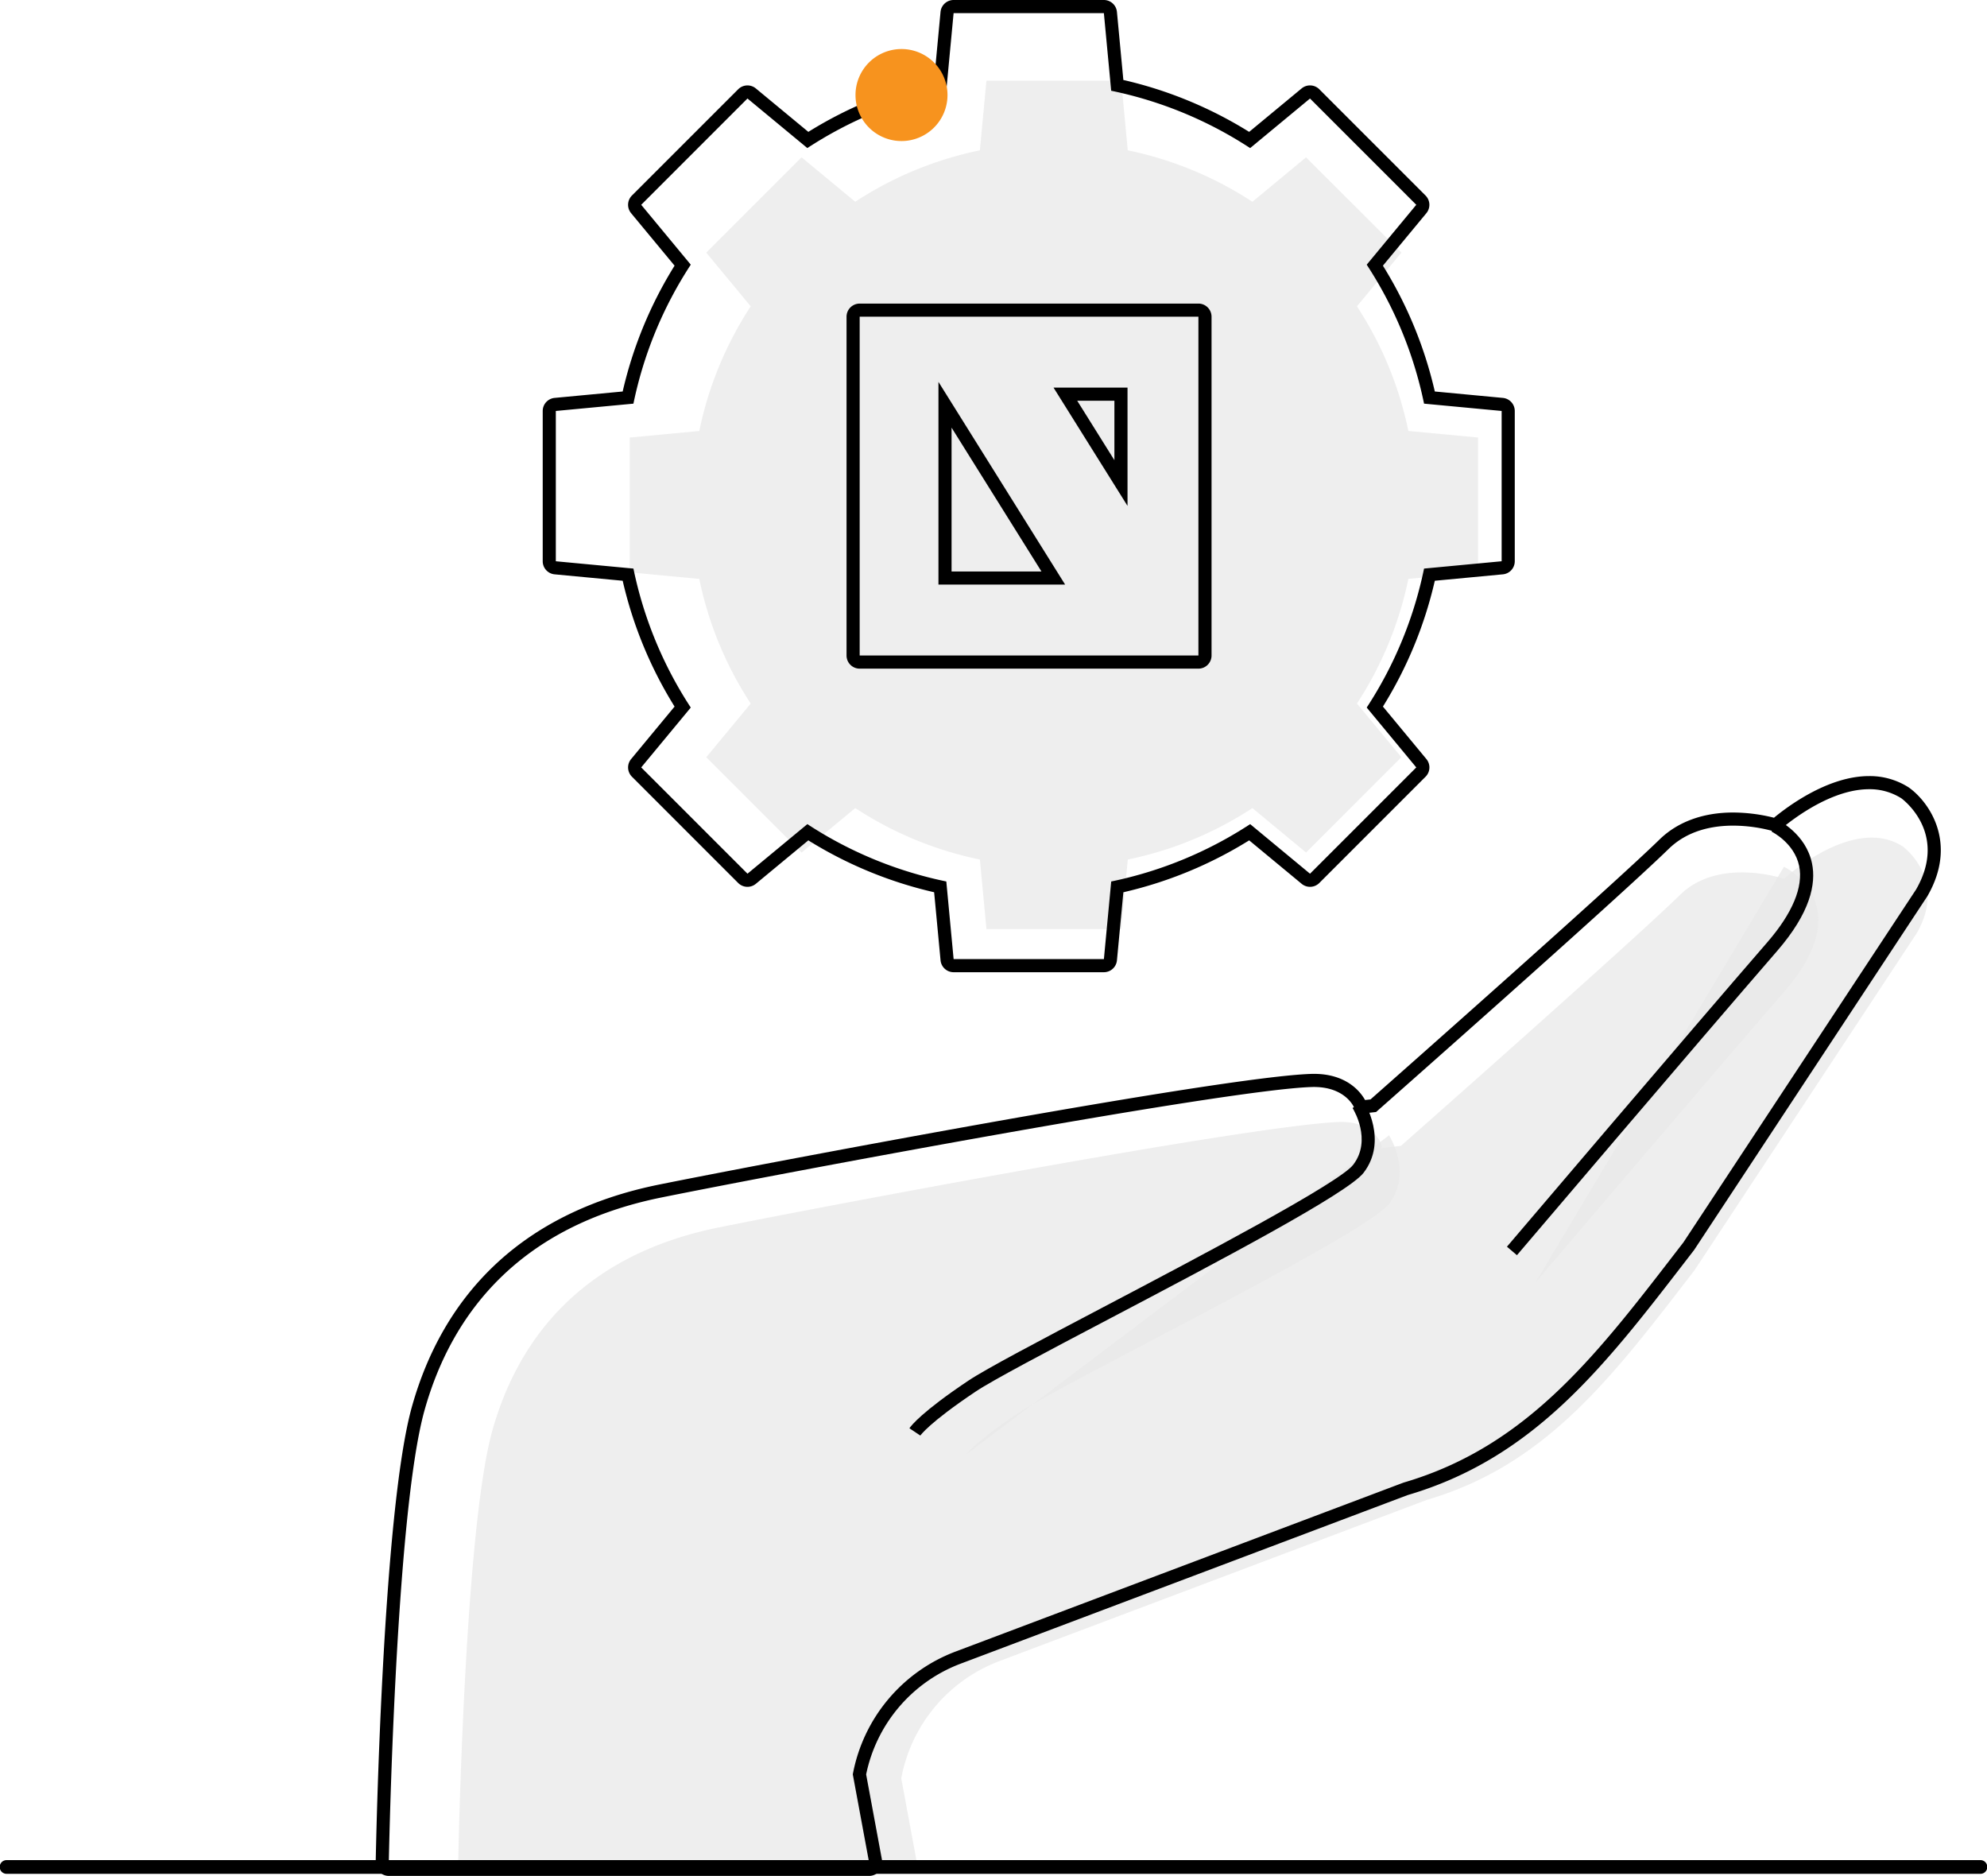
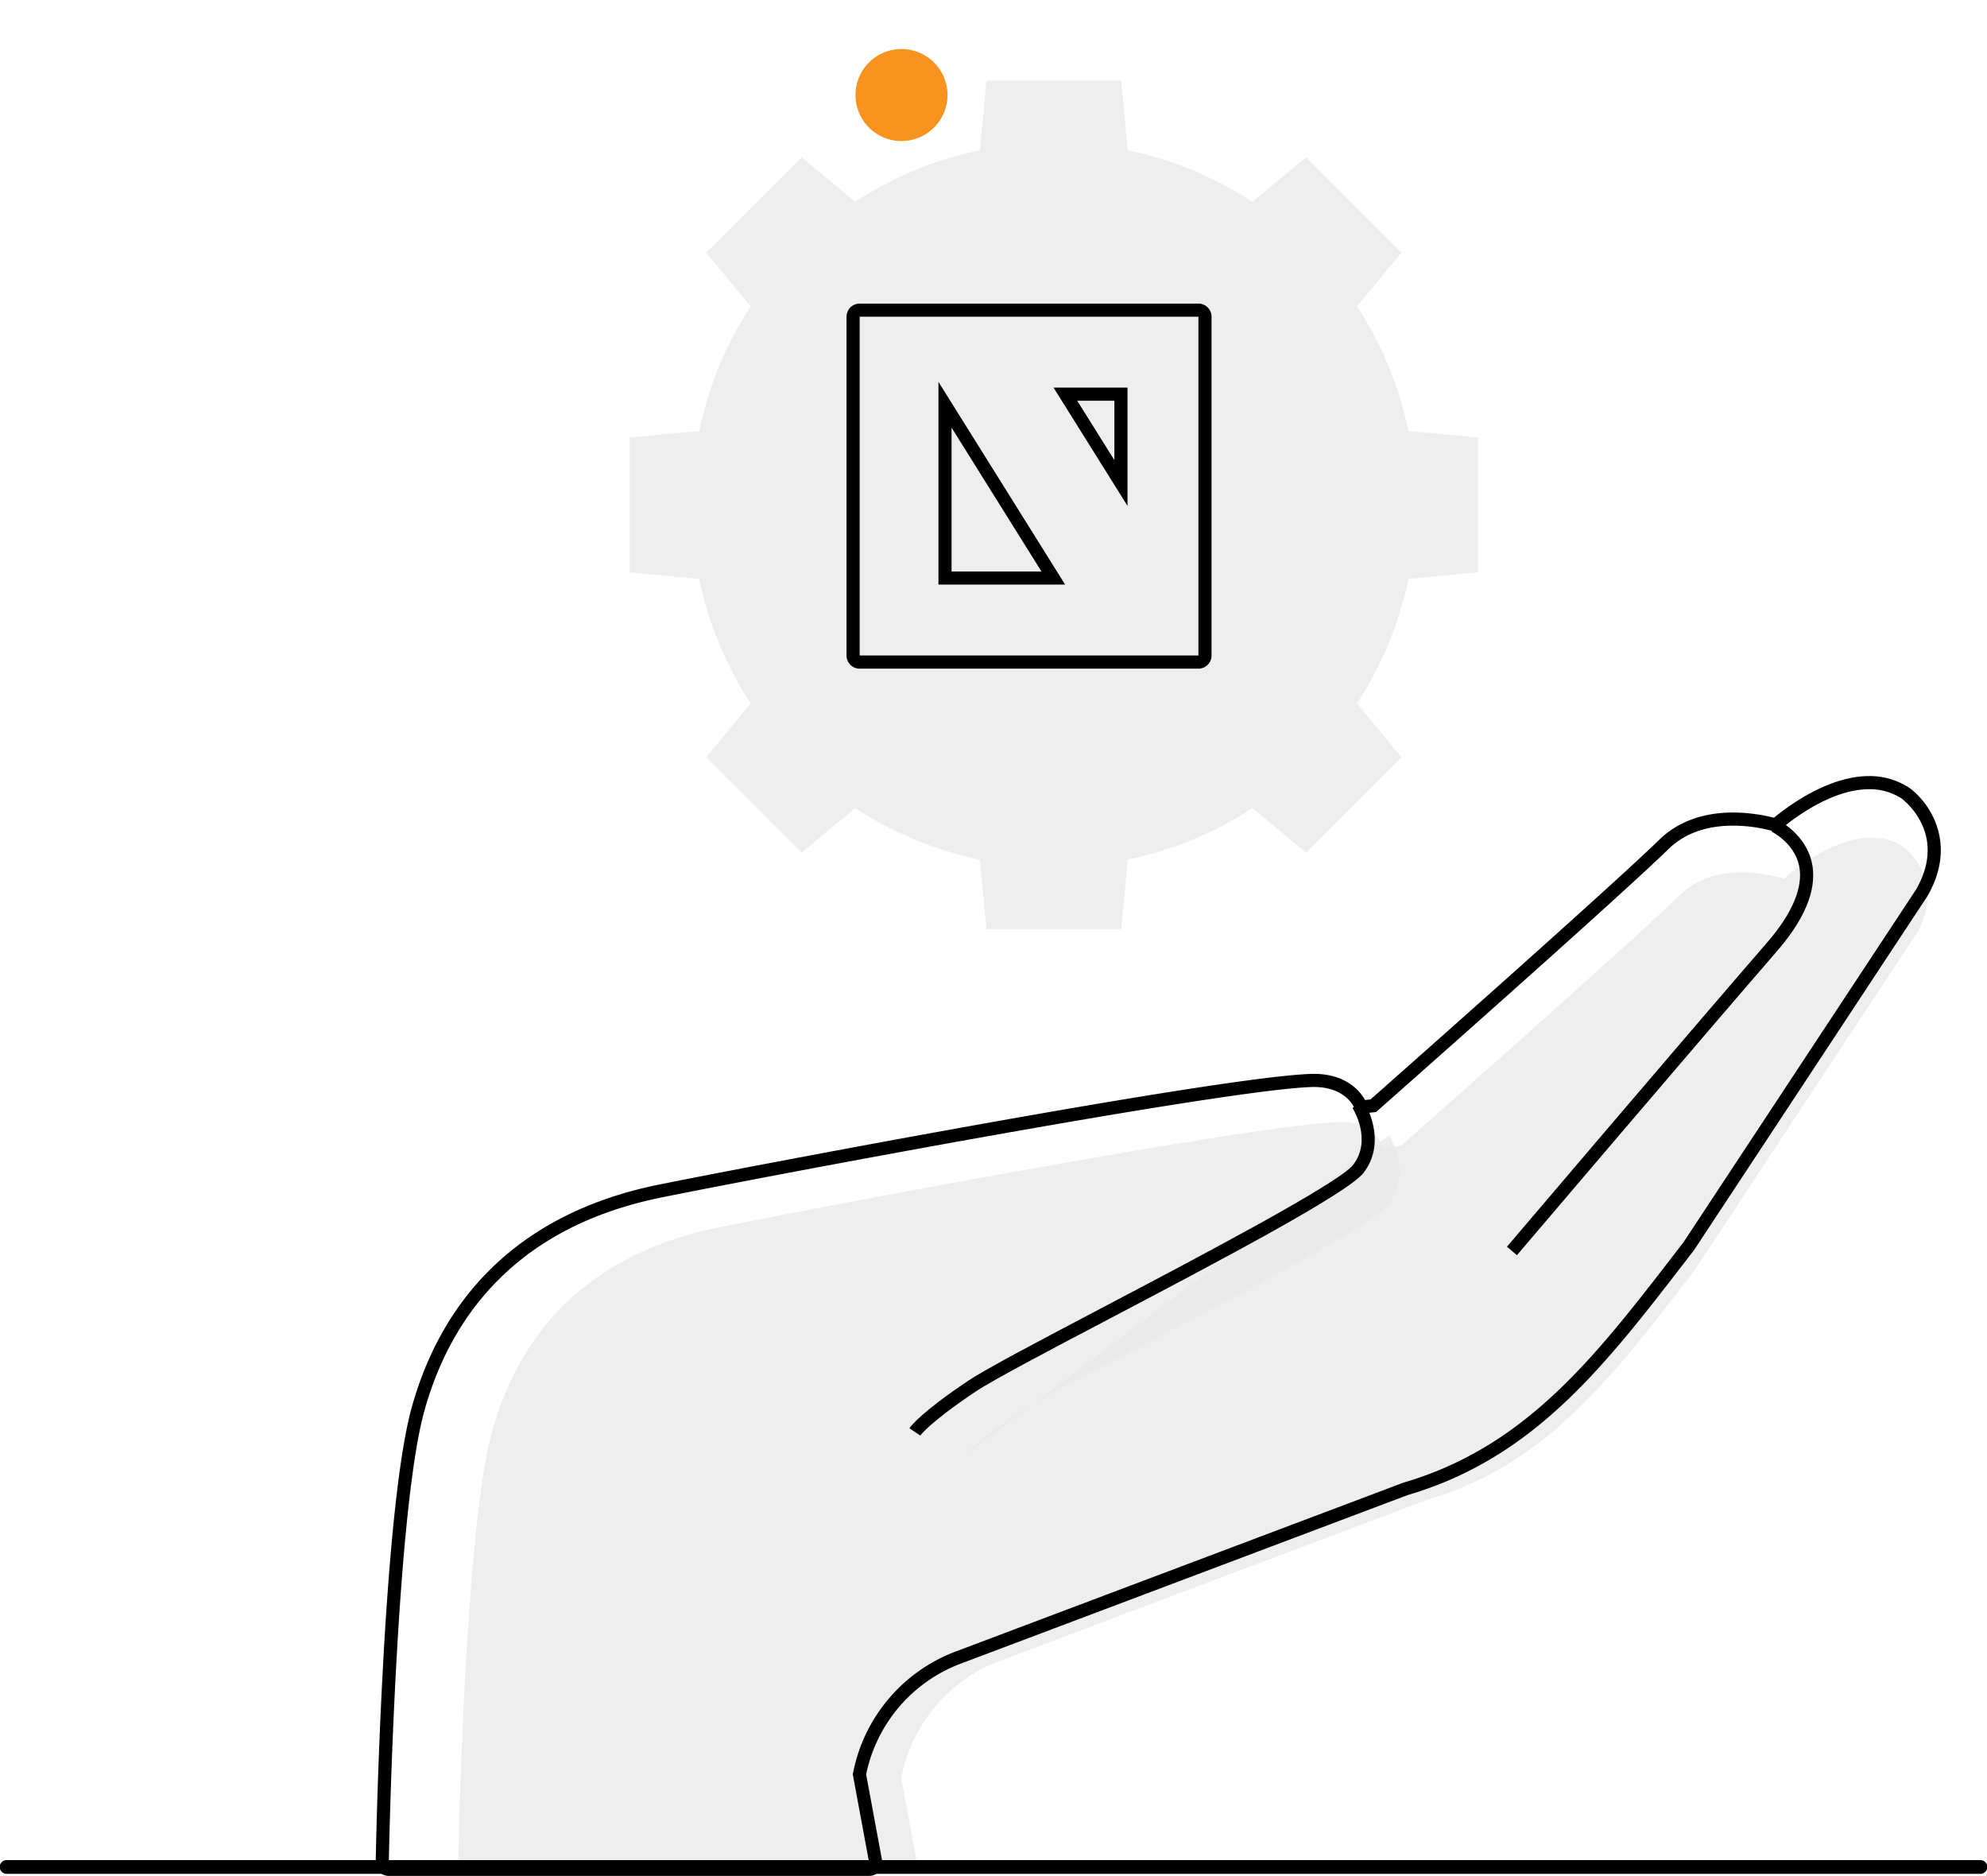
<svg xmlns="http://www.w3.org/2000/svg" id="advantage_with_nitsan_-_agencies" data-name="advantage with nitsan - agencies" width="453.949" height="428.506" viewBox="0 0 453.949 428.506">
  <defs>
    <clipPath id="clip-path">
      <rect id="Rectangle_192" data-name="Rectangle 192" width="453.949" height="428.506" fill="none" />
    </clipPath>
    <clipPath id="clip-path-3">
      <rect id="Rectangle_187" data-name="Rectangle 187" width="335.715" height="234.173" fill="none" />
    </clipPath>
    <clipPath id="clip-path-4">
      <rect id="Rectangle_188" data-name="Rectangle 188" width="64.634" height="94.981" fill="none" />
    </clipPath>
    <clipPath id="clip-path-5">
      <rect id="Rectangle_189" data-name="Rectangle 189" width="99.139" height="72.985" fill="none" />
    </clipPath>
    <clipPath id="clip-path-6">
      <rect id="Rectangle_190" data-name="Rectangle 190" width="193.793" height="193.794" fill="none" />
    </clipPath>
  </defs>
  <g id="Group_220" data-name="Group 220" clip-path="url(#clip-path)">
    <g id="Group_219" data-name="Group 219">
      <g id="Group_218" data-name="Group 218" clip-path="url(#clip-path)">
        <g id="Group_208" data-name="Group 208" transform="translate(104.682 191.336)" opacity="0.78">
          <g id="Group_207" data-name="Group 207">
            <g id="Group_206" data-name="Group 206" clip-path="url(#clip-path-3)">
              <path id="Path_277" data-name="Path 277" d="M442.764,222.124,392,299.107c-18.25,23.643-33.472,44.336-61.08,52.412l-97.713,36.848a35.572,35.572,0,0,0-22.421,26.787l3.573,19.286H109.568s1.381-75.856,7.8-98.726c6.008-21.423,20.97-40.185,51.7-46.4,25.551-5.167,122.9-23.476,141.783-24.087,8.035-.26,10.013,5.319,9.649,5.945l4.445-.495s52.364-46.207,63.833-57.391c8.869-8.648,23.669-3.619,23.669-3.619s15.8-14.584,27.09-7.422c0,0,10.394,7.421,3.231,19.879" transform="translate(-109.568 -200.266)" fill="#e9e9e9" />
            </g>
          </g>
        </g>
        <g id="Group_211" data-name="Group 211" transform="translate(350.785 197.999)" opacity="0.78">
          <g id="Group_210" data-name="Group 210">
            <g id="Group_209" data-name="Group 209" clip-path="url(#clip-path-4)">
-               <path id="Path_278" data-name="Path 278" d="M423.93,207.24s17.688,8.21,0,28.614-56.772,66.366-56.772,66.366" transform="translate(-367.158 -207.24)" fill="#e9e9e9" />
-             </g>
+               </g>
          </g>
        </g>
        <g id="Group_214" data-name="Group 214" transform="translate(220.634 259.334)" opacity="0.78">
          <g id="Group_213" data-name="Group 213">
            <g id="Group_212" data-name="Group 212" clip-path="url(#clip-path-5)">
              <path id="Path_279" data-name="Path 279" d="M327.637,271.438s5.474,8.515,0,15.661-74.465,40.919-84.674,47.753-12.032,9.571-12.032,9.571" transform="translate(-230.932 -271.438)" fill="#e9e9e9" />
            </g>
          </g>
        </g>
        <g id="Group_217" data-name="Group 217" transform="translate(143.861 18.443)" opacity="0.78">
          <g id="Group_216" data-name="Group 216">
            <g id="Group_215" data-name="Group 215" clip-path="url(#clip-path-6)">
              <path id="Path_280" data-name="Path 280" d="M178.225,70.837a82.263,82.263,0,0,0-11.75,28.472l-15.9,1.5V131.6l15.9,1.5a82.22,82.22,0,0,0,11.749,28.471l-10.154,12.266L189.843,195.6l12.266-10.154A82.242,82.242,0,0,0,230.58,197.2l1.5,15.9,30.79,0,1.5-15.9a82.271,82.271,0,0,0,28.472-11.75L305.1,195.6l21.773-21.772-10.153-12.266a82.27,82.27,0,0,0,11.747-28.47l15.9-1.5,0-30.789-15.9-1.5a82.263,82.263,0,0,0-11.751-28.469l10.155-12.266L305.1,36.8,292.836,46.954A82.248,82.248,0,0,0,264.366,35.2l-1.5-15.9-30.79,0-1.5,15.9a82.267,82.267,0,0,0-28.47,11.749L189.844,36.8,168.071,58.571Z" transform="translate(-150.576 -19.304)" fill="#e9e9e9" />
            </g>
          </g>
        </g>
-         <path id="Path_281" data-name="Path 281" d="M257.978,3l1.671,17.729a91.7,91.7,0,0,1,31.746,13.1l13.676-11.323,24.277,24.276L318.025,60.459a91.73,91.73,0,0,1,13.1,31.745l17.728,1.67,0,34.332-17.727,1.671a91.728,91.728,0,0,1-13.1,31.746L329.35,175.3l-24.278,24.278L291.4,188.254a91.736,91.736,0,0,1-31.746,13.1l-1.671,17.727-34.333,0-1.669-17.729a91.7,91.7,0,0,1-31.746-13.1l-13.677,11.323L152.277,175.3,163.6,161.623a91.662,91.662,0,0,1-13.1-31.746l-17.731-1.67V93.875L150.5,92.205a91.751,91.751,0,0,1,13.1-31.747L152.277,46.782,176.554,22.5l13.677,11.323a91.692,91.692,0,0,1,31.745-13.1L223.646,3Zm0-3h0L223.646,0a3,3,0,0,0-2.984,2.716L219.2,18.268a94.323,94.323,0,0,0-28.74,11.856L178.465,20.2a3,3,0,0,0-4.03.189L150.157,44.662a3,3,0,0,0-.19,4.03L159.9,60.686a94.348,94.348,0,0,0-11.857,28.742l-15.551,1.464a3,3,0,0,0-2.716,2.984v34.333a3,3,0,0,0,2.716,2.984l15.553,1.466A94.282,94.282,0,0,0,159.9,161.4l-9.93,11.992a3,3,0,0,0,.19,4.031L174.434,201.7a3,3,0,0,0,4.03.189l11.992-9.929A94.312,94.312,0,0,0,219.2,203.813l1.465,15.552a3,3,0,0,0,2.984,2.716h0l34.332,0a3,3,0,0,0,2.984-2.715l1.466-15.55a94.389,94.389,0,0,0,28.742-11.857l11.992,9.929a3,3,0,0,0,4.03-.189l24.278-24.278a3,3,0,0,0,.189-4.03L321.73,161.4a94.337,94.337,0,0,0,11.855-28.741l15.549-1.466a3,3,0,0,0,2.716-2.984l0-34.331a3,3,0,0,0-2.715-2.985l-15.551-1.466a94.332,94.332,0,0,0-11.858-28.739l9.929-11.993a3,3,0,0,0-.19-4.031L307.19,20.386a3,3,0,0,0-4.03-.189l-11.992,9.928a94.3,94.3,0,0,0-28.741-11.858L260.962,2.715A3,3,0,0,0,257.978,0" transform="translate(-5.787)" />
        <path id="Path_282" data-name="Path 282" d="M431,188.55a13.5,13.5,0,0,1,7.379,2.072s10.885,7.771,3.384,20.818l-53.159,80.618c-19.112,24.759-35.053,46.429-63.965,54.888L222.315,385.535a37.247,37.247,0,0,0-23.48,28.052l3.742,20.2H92.833S94.28,354.346,101,330.395c6.292-22.435,21.961-42.083,54.144-48.59,26.757-5.411,128.709-24.586,148.479-25.225q.287-.01.564-.01c7.943,0,9.913,5.595,9.541,6.235l4.656-.519s54.837-48.389,66.847-60.1c4.294-4.187,9.916-5.313,14.719-5.313a34.723,34.723,0,0,1,10.068,1.523s10.668-9.844,20.99-9.845m0-3v0h0c-9.254,0-18.394,6.77-21.72,9.516a38.744,38.744,0,0,0-9.337-1.194c-6.863,0-12.676,2.132-16.811,6.165-11.081,10.806-59.56,53.66-66.028,59.373l-1.247.139c-.028-.049-.054-.1-.081-.143-1.009-1.754-4.159-5.835-11.595-5.835-.216,0-.437,0-.66.011-21.078.681-127.711,20.983-148.977,25.283-15.665,3.167-28.545,9.6-38.281,19.117-8.494,8.3-14.6,18.934-18.154,31.6C91.368,353.63,89.9,430.47,89.837,433.729a3,3,0,0,0,3,3.052H202.577a3,3,0,0,0,2.946-3.543L201.884,413.6a34.451,34.451,0,0,1,21.487-25.26L325.594,349.79c28.826-8.474,44.9-29.325,63.506-53.463l1.879-2.437c.045-.058.089-.119.129-.182l53.16-80.618c.033-.052.065-.1.1-.157,7-12.182.289-21.517-4.24-24.751-.045-.032-.09-.062-.136-.092a16.49,16.49,0,0,0-8.983-2.539" transform="translate(-4.006 -8.274)" />
        <path id="Path_283" data-name="Path 283" d="M420.8,198.705c.053.025,5.195,2.54,6.3,7.839.993,4.774-1.526,10.809-7.284,17.451-18.322,21.135-59.063,69.042-59.473,69.523l2.283,1.941s40.93-48.133,59.454-69.5c7.539-8.7,8.942-15.278,7.954-20.024-1.4-6.716-7.577-9.761-7.938-9.933Zm1.277-2.711-1.277,2.711Zm0,0-1.262,2.718Z" transform="translate(-16.068 -8.74)" />
-         <path id="Path_284" data-name="Path 284" d="M318.7,264.834c.186.294,4.5,7.286.149,12.969-3.213,4.2-35.627,21.238-57.076,32.515-14.382,7.562-26.8,14.092-30.885,16.825-10.646,7.128-13.053,10.29-13.427,10.852l2.494,1.662s1.911-2.866,12.6-10.023c3.951-2.645,16.31-9.143,30.611-16.663,24.4-12.827,54.448-28.627,58.061-33.345,5.613-7.329.233-16.032.008-16.39Zm2.528-1.61-2.528,1.61Zm0,0-2.521,1.62Z" transform="translate(-9.697 -11.738)" />
+         <path id="Path_284" data-name="Path 284" d="M318.7,264.834c.186.294,4.5,7.286.149,12.969-3.213,4.2-35.627,21.238-57.076,32.515-14.382,7.562-26.8,14.092-30.885,16.825-10.646,7.128-13.053,10.29-13.427,10.852l2.494,1.662s1.911-2.866,12.6-10.023c3.951-2.645,16.31-9.143,30.611-16.663,24.4-12.827,54.448-28.627,58.061-33.345,5.613-7.329.233-16.032.008-16.39Zm2.528-1.61-2.528,1.61m0,0-2.521,1.62Z" transform="translate(-9.697 -11.738)" />
        <line id="Line_47" data-name="Line 47" x2="450.952" transform="translate(1.498 426.464)" fill="none" stroke="#000" stroke-linecap="round" stroke-linejoin="round" stroke-width="3.137" />
        <path id="Path_285" data-name="Path 285" d="M282.816,152.971H205.428V75.583h77.388Zm-59.391-16.2h28.94l-28.94-46.3v46.3M266.619,118.8V91.78h-16.9l16.9,27.016m16.2-46.21H205.428a3,3,0,0,0-3,3v77.388a3,3,0,0,0,3,3h77.388a3,3,0,0,0,3-3V75.583a3,3,0,0,0-3-3M255.127,94.777h8.495v13.578Zm-28.705,39V100.924l20.536,32.853Z" transform="translate(-9.027 -3.237)" />
        <path id="Path_286" data-name="Path 286" d="M225.587,22.233a10.509,10.509,0,1,1-10.509-10.509,10.51,10.51,0,0,1,10.509,10.509" transform="translate(-9.122 -0.523)" fill="#f7931e" />
      </g>
    </g>
  </g>
</svg>